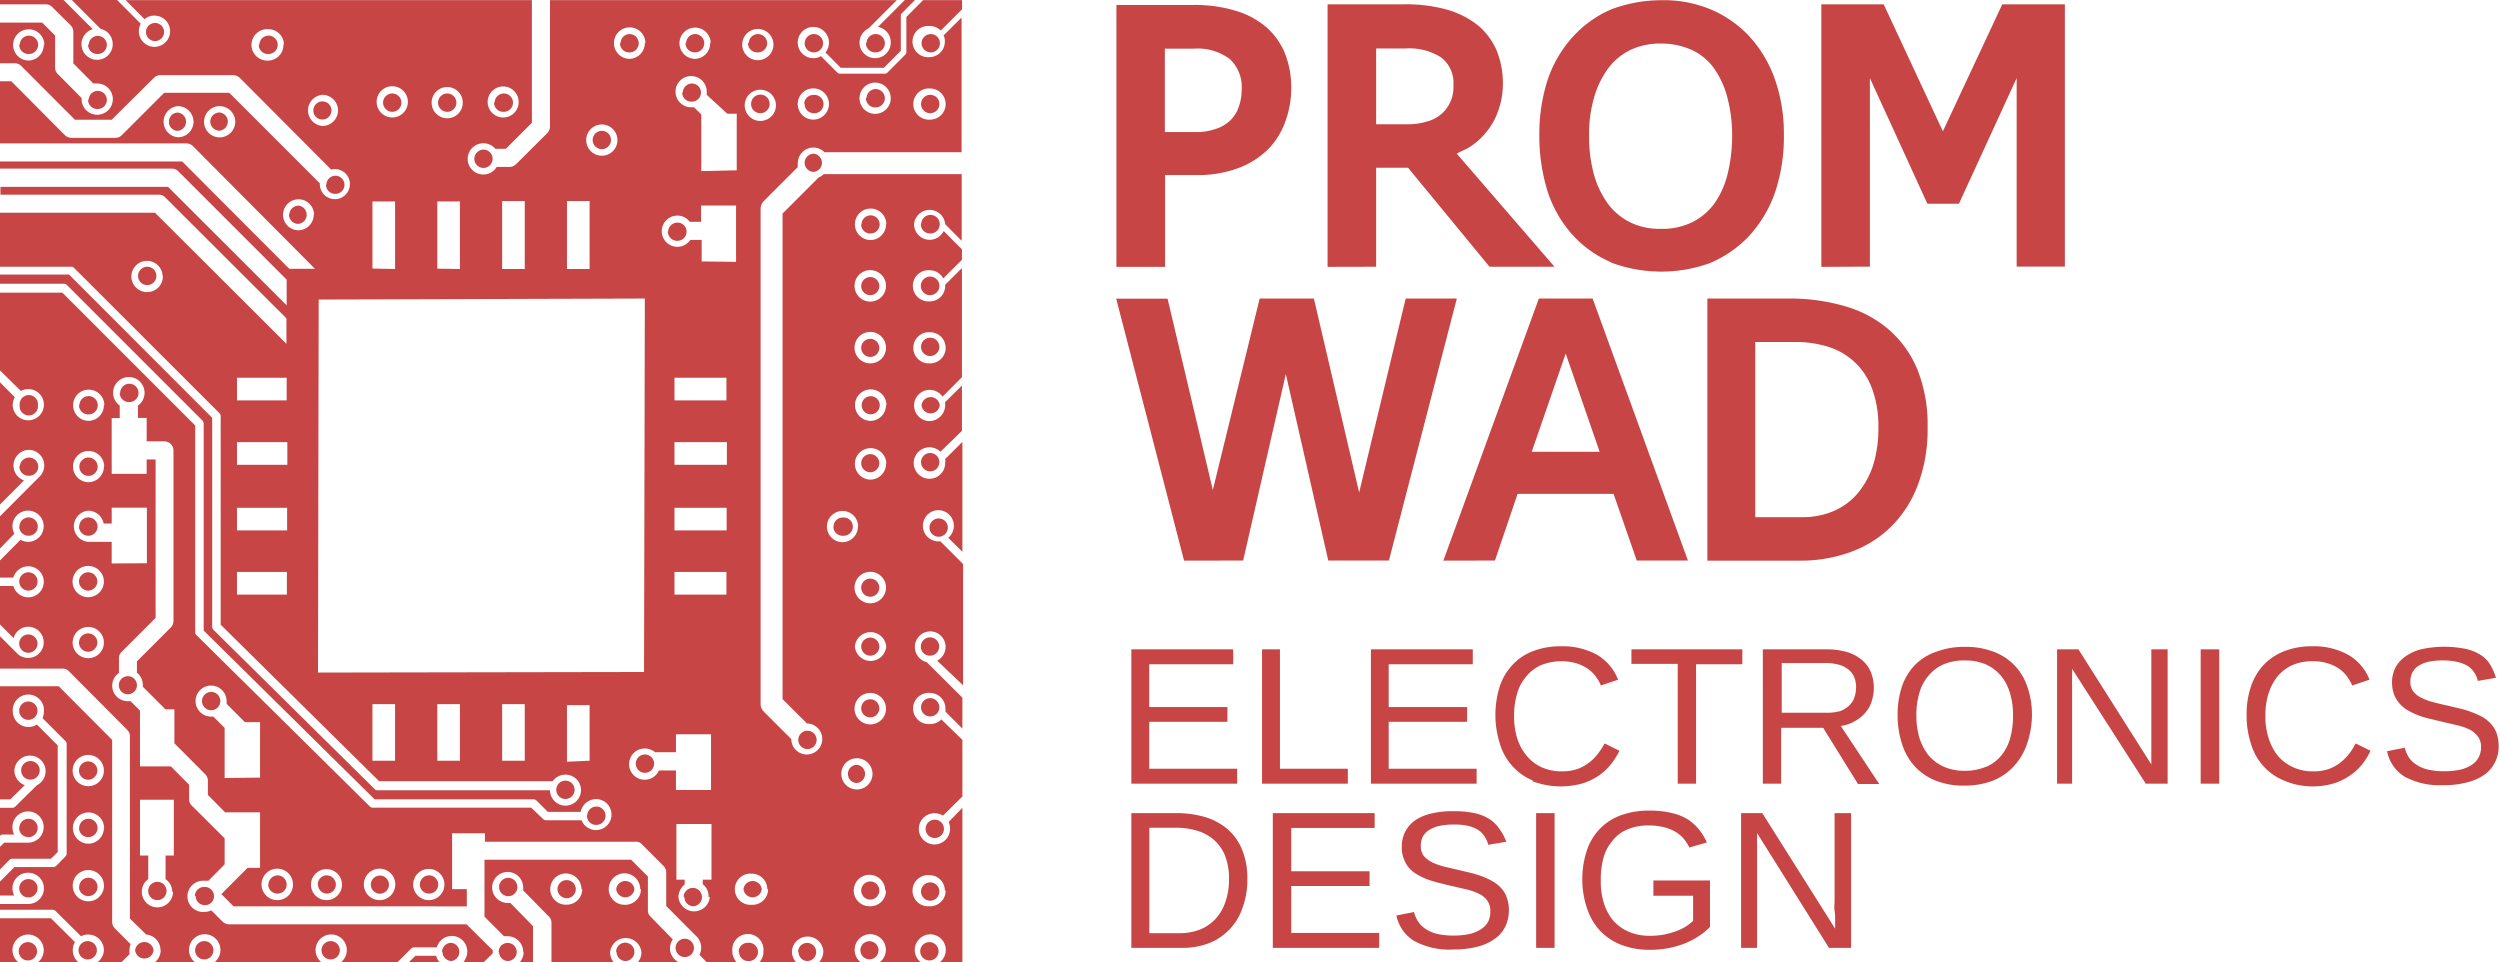
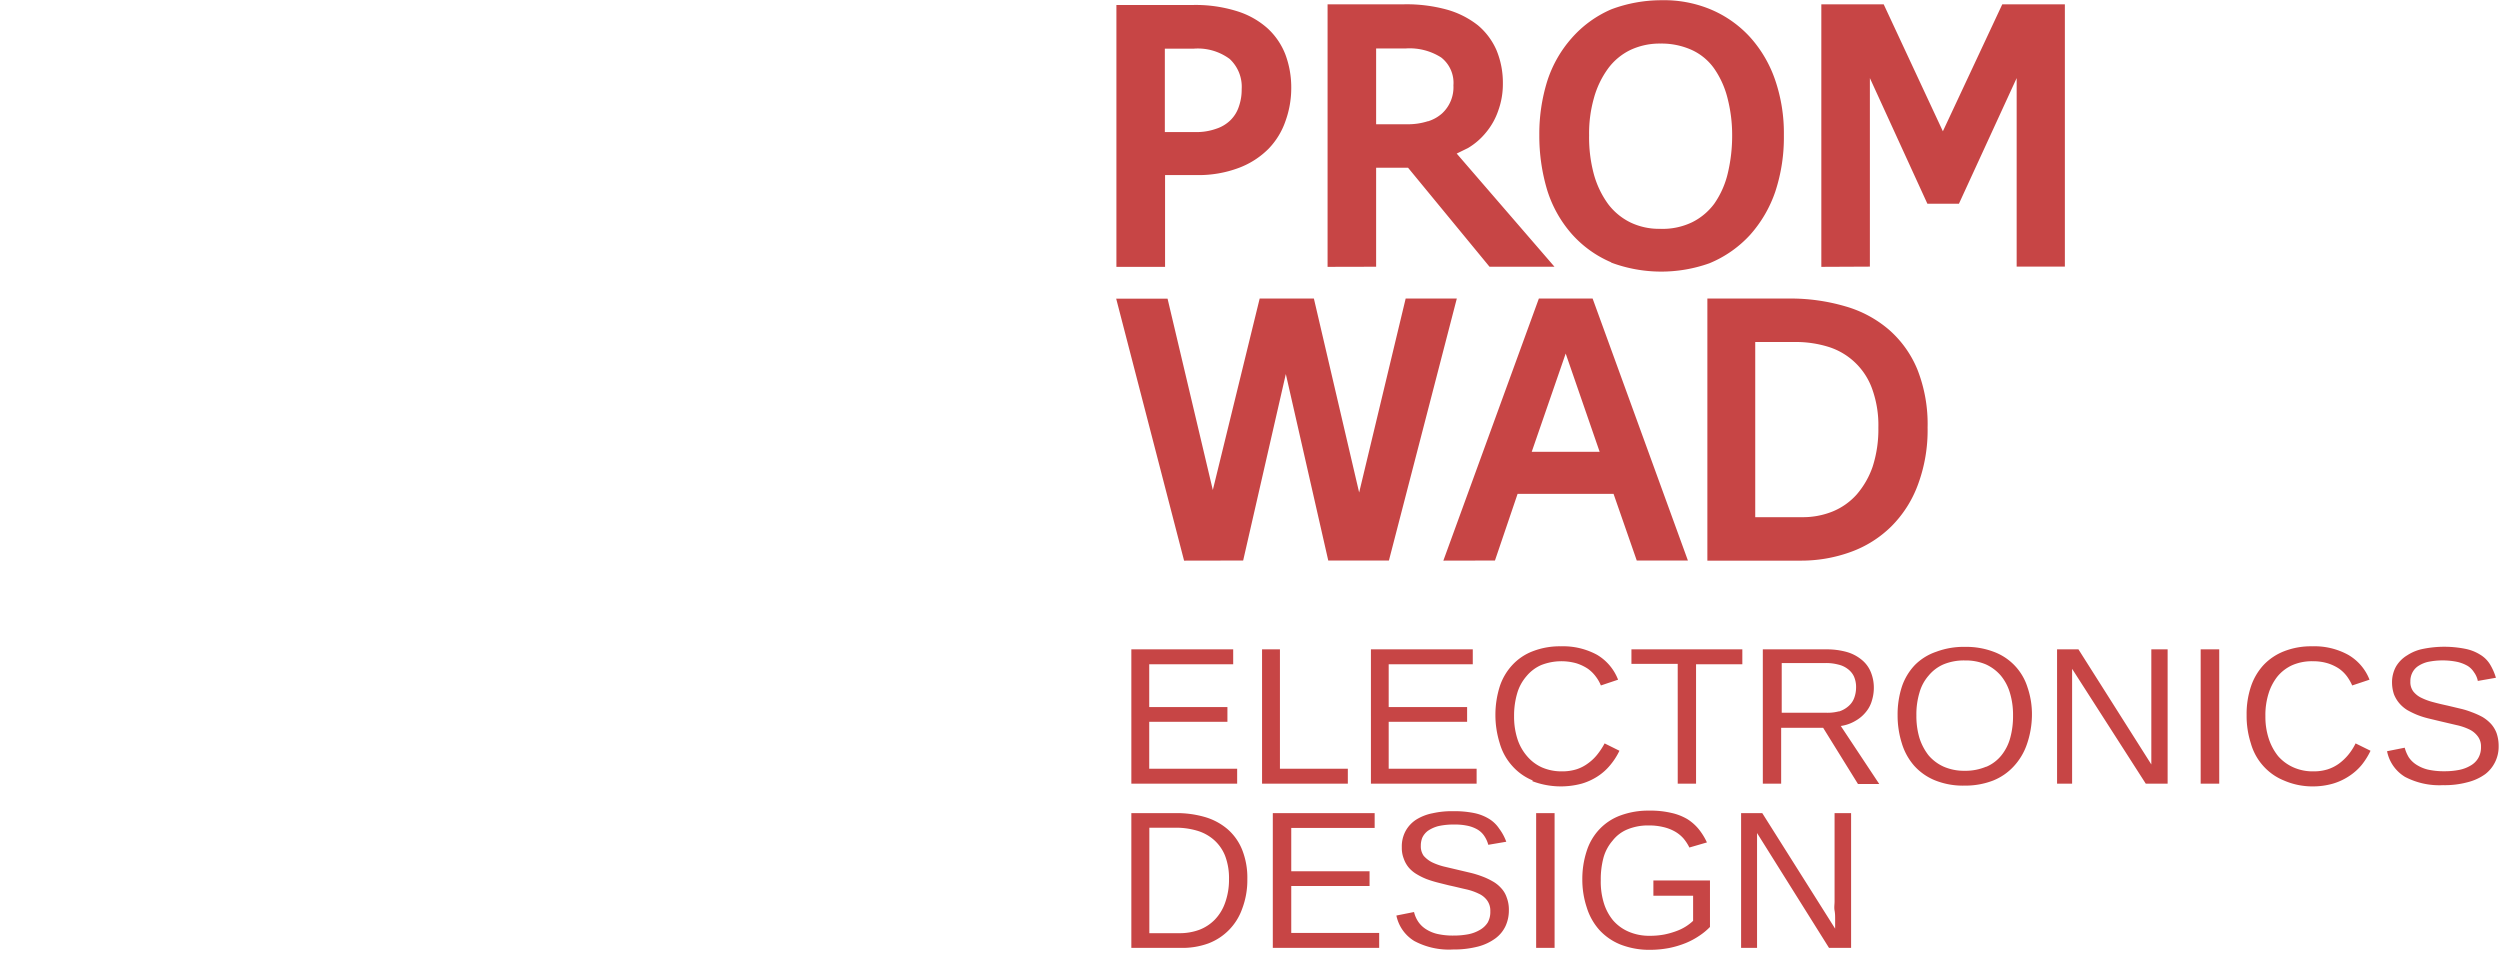
<svg xmlns="http://www.w3.org/2000/svg" id="LOGOTYPE_BASIC_" data-name="LOGOTYPE (BASIC)" viewBox="0 0 220.91 85.05">
  <defs>
    <style>.cls-1{fill:#c74545}</style>
  </defs>
  <path d="M145.87 103.77a3.45 3.45 0 0 1-1.58-2.25l1.56-.31a2.64 2.64 0 0 0 .36.84 2.34 2.34 0 0 0 .67.66 3.22 3.22 0 0 0 1 .43 6.22 6.22 0 0 0 1.47.15 6.82 6.82 0 0 0 1.32-.12 3.29 3.29 0 0 0 1-.38 2 2 0 0 0 .69-.65 1.91 1.91 0 0 0 .23-1 1.54 1.54 0 0 0-.27-.94 1.85 1.85 0 0 0-.75-.61 5.12 5.12 0 0 0-1.13-.39c-.46-.1-.95-.23-1.48-.34l-1-.25a9.78 9.78 0 0 1-1-.31 5.86 5.86 0 0 1-.87-.43 2.81 2.81 0 0 1-.7-.58 2.51 2.51 0 0 1-.45-.8 2.58 2.58 0 0 1-.17-1 2.85 2.85 0 0 1 .34-1.45 2.81 2.81 0 0 1 .94-1 4.26 4.26 0 0 1 1.45-.56 7.7 7.7 0 0 1 1.79-.18 8.81 8.81 0 0 1 1.9.17 4.12 4.12 0 0 1 1.31.52 2.89 2.89 0 0 1 .88.86A4.45 4.45 0 0 1 154 95l-1.59.27a2.49 2.49 0 0 0-.34-.76 1.86 1.86 0 0 0-.58-.57 3 3 0 0 0-.9-.35 5.31 5.31 0 0 0-1.21-.11 6 6 0 0 0-1.39.14 3 3 0 0 0-.91.41 1.62 1.62 0 0 0-.49.59 1.84 1.84 0 0 0-.14.74 1.43 1.43 0 0 0 .25.88 2.47 2.47 0 0 0 .73.57 5.46 5.46 0 0 0 1.06.38l1.27.3 1.1.26c.37.09.71.2 1 .31a6 6 0 0 1 .92.43 2.88 2.88 0 0 1 .76.6 2.24 2.24 0 0 1 .5.84 3 3 0 0 1 .19 1.13 3.31 3.31 0 0 1-.29 1.38 2.87 2.87 0 0 1-.9 1.1 4.53 4.53 0 0 1-1.53.72 8.46 8.46 0 0 1-2.2.26 6.5 6.5 0 0 1-3.44-.75Zm18.24.32a5.12 5.12 0 0 1-1.88-1.29 5.35 5.35 0 0 1-1.12-2 7.8 7.8 0 0 1-.39-2.47 7.93 7.93 0 0 1 .39-2.52 5 5 0 0 1 1.12-1.91 4.86 4.86 0 0 1 1.85-1.22 7.1 7.1 0 0 1 2.57-.43 8 8 0 0 1 1.93.2A4.8 4.8 0 0 1 170 93a4.21 4.21 0 0 1 1 .88 5.58 5.58 0 0 1 .73 1.18l-1.55.45a3.93 3.93 0 0 0-.52-.8 3 3 0 0 0-.75-.61 3.86 3.86 0 0 0-1-.39 5.32 5.32 0 0 0-1.32-.15 4.76 4.76 0 0 0-1.89.35 3.2 3.2 0 0 0-1.31 1 3.87 3.87 0 0 0-.8 1.5 7.46 7.46 0 0 0-.24 2 6.41 6.41 0 0 0 .27 2 4.45 4.45 0 0 0 .82 1.54 3.8 3.8 0 0 0 1.38 1 4.57 4.57 0 0 0 1.88.36 6.61 6.61 0 0 0 1.3-.12 7.15 7.15 0 0 0 1.07-.31 4.24 4.24 0 0 0 1.44-.89v-2.22H167v-1.35h5v4.11a5.6 5.6 0 0 1-.93.77 6.55 6.55 0 0 1-1.21.65 8.2 8.2 0 0 1-1.47.44 9 9 0 0 1-1.69.16 7 7 0 0 1-2.59-.46Zm-43.24.29V92.47h3.93a8.94 8.94 0 0 1 2.55.34 5.41 5.41 0 0 1 2 1.06 4.76 4.76 0 0 1 1.3 1.81 6.67 6.67 0 0 1 .47 2.62 7.14 7.14 0 0 1-.46 2.63 5.06 5.06 0 0 1-3 3.06 6.69 6.69 0 0 1-2.3.39Zm12.5 0V92.47h9v1.31H135v3.83h6.92v1.3H135v4.15h7.77v1.32Zm23.27 0V92.47h1.63v11.91Zm18.11 0V92.47h1.87l6.44 10.21v-.83c0-.28 0-.5-.05-.77s0-.55 0-.8v-7.81h1.46v11.91h-1.95l-6.36-10.15v10.15Zm-47.87-1.6a3.84 3.84 0 0 0 1.37-.9 4.11 4.11 0 0 0 .91-1.5 6 6 0 0 0 .34-2.08 5.53 5.53 0 0 0-.35-2.07 3.69 3.69 0 0 0-1-1.41 3.92 3.92 0 0 0-1.48-.8 6.53 6.53 0 0 0-1.91-.26h-2.3v9.32h2.65a5 5 0 0 0 1.77-.3Zm29.45-13.2a4.87 4.87 0 0 1-1.81-1.29 5.05 5.05 0 0 1-1.1-2 8.41 8.41 0 0 1 0-5 5.11 5.11 0 0 1 1.12-1.91 4.75 4.75 0 0 1 1.82-1.22 6.6 6.6 0 0 1 2.47-.43 6.27 6.27 0 0 1 3.19.75 4.4 4.4 0 0 1 1.86 2.2l-1.52.51a3.38 3.38 0 0 0-.46-.8 3.11 3.11 0 0 0-.71-.69 4 4 0 0 0-1-.47 4.9 4.9 0 0 0-3.11.16 3.54 3.54 0 0 0-1.31 1 4 4 0 0 0-.81 1.51 7 7 0 0 0-.27 2 6.46 6.46 0 0 0 .29 2 4.39 4.39 0 0 0 .85 1.53 3.73 3.73 0 0 0 1.32 1 4.33 4.33 0 0 0 1.79.35 4.22 4.22 0 0 0 1.26-.18 3.48 3.48 0 0 0 1-.51 4.09 4.09 0 0 0 .83-.78 6.41 6.41 0 0 0 .66-1l1.31.65a6 6 0 0 1-.8 1.25 4.82 4.82 0 0 1-1.11 1 5.28 5.28 0 0 1-1.44.66 7.09 7.09 0 0 1-4.34-.22Zm35.57 0a5 5 0 0 1-1.85-1.29 5.33 5.33 0 0 1-1.1-2 8.16 8.16 0 0 1-.37-2.48 7.94 7.94 0 0 1 .38-2.52 5.17 5.17 0 0 1 1.15-1.91 4.86 4.86 0 0 1 1.89-1.17 6.9 6.9 0 0 1 2.54-.43 6.83 6.83 0 0 1 2.52.43 4.9 4.9 0 0 1 3 3.15 7.33 7.33 0 0 1 .39 2.5 8.11 8.11 0 0 1-.45 2.54 5.46 5.46 0 0 1-1.17 1.95A5 5 0 0 1 197 89.6a6.79 6.79 0 0 1-2.5.44 6.59 6.59 0 0 1-2.6-.46Zm30.8 0a4.9 4.9 0 0 1-1.82-1.29 5 5 0 0 1-1.09-2 7.87 7.87 0 0 1-.37-2.48 7.67 7.67 0 0 1 .38-2.52 5.25 5.25 0 0 1 1.12-1.91 5 5 0 0 1 1.83-1.22 6.54 6.54 0 0 1 2.46-.43 6.19 6.19 0 0 1 3.18.75 4.36 4.36 0 0 1 1.89 2.2l-1.53.51a4.25 4.25 0 0 0-.46-.8 3.11 3.11 0 0 0-.71-.69 3.92 3.92 0 0 0-1-.47 4.44 4.44 0 0 0-1.32-.18 4.36 4.36 0 0 0-1.79.34 3.66 3.66 0 0 0-1.32 1 4.61 4.61 0 0 0-.79 1.51 6.34 6.34 0 0 0-.28 2 6.17 6.17 0 0 0 .3 2 4.87 4.87 0 0 0 .82 1.53 3.88 3.88 0 0 0 1.36 1 4.18 4.18 0 0 0 1.77.35 4.08 4.08 0 0 0 1.26-.18 3.6 3.6 0 0 0 1-.51 4.64 4.64 0 0 0 .82-.78 5.16 5.16 0 0 0 .64-1l1.32.65a6.4 6.4 0 0 1-.78 1.25 4.92 4.92 0 0 1-1.13 1 5.22 5.22 0 0 1-1.43.66 6.42 6.42 0 0 1-1.82.24 6.3 6.3 0 0 1-2.51-.53Zm10.72-.31a3.42 3.42 0 0 1-1.59-2.27l1.56-.31a3.25 3.25 0 0 0 .36.85 2.31 2.31 0 0 0 .67.65 3.32 3.32 0 0 0 1 .43 6.37 6.37 0 0 0 1.48.15 6.57 6.57 0 0 0 1.31-.12 3.18 3.18 0 0 0 1-.38 1.82 1.82 0 0 0 .67-.65 1.86 1.86 0 0 0 .25-1 1.45 1.45 0 0 0-.29-.94 2 2 0 0 0-.73-.6 5.15 5.15 0 0 0-1.15-.39l-1.49-.35-1-.24a7.35 7.35 0 0 1-1-.32 7.58 7.58 0 0 1-.86-.42 3 3 0 0 1-.69-.59 2.79 2.79 0 0 1-.48-.8 3.28 3.28 0 0 1-.17-1 2.88 2.88 0 0 1 .35-1.45 2.84 2.84 0 0 1 1-1 3.93 3.93 0 0 1 1.43-.57 9.49 9.49 0 0 1 3.68 0 3.85 3.85 0 0 1 1.33.52 2.56 2.56 0 0 1 .87.86 5.12 5.12 0 0 1 .52 1.18l-1.6.28a1.91 1.91 0 0 0-.34-.77 1.76 1.76 0 0 0-.58-.57 3.36 3.36 0 0 0-.88-.34 6.44 6.44 0 0 0-2.62 0 2.68 2.68 0 0 0-.9.4 1.55 1.55 0 0 0-.49.6 1.66 1.66 0 0 0-.15.74 1.36 1.36 0 0 0 .26.87 2 2 0 0 0 .73.57 5.36 5.36 0 0 0 1.05.38c.4.11.83.21 1.29.31l1.09.26a7 7 0 0 1 1 .31 7.26 7.26 0 0 1 .94.42 3.45 3.45 0 0 1 .76.61 2.56 2.56 0 0 1 .5.83 3.49 3.49 0 0 1 .18 1.14 3.06 3.06 0 0 1-.3 1.38 3 3 0 0 1-.89 1.1 4.55 4.55 0 0 1-1.55.71 7.75 7.75 0 0 1-2.18.26 6.52 6.52 0 0 1-3.35-.73Zm-112.55.6V78h9v1.32h-7.42v3.78h6.91v1.3h-6.91v4.15h7.77v1.32Zm11.55 0V78H134v10.55h6v1.32Zm9.62 0V78h9v1.32h-7.43v3.78h6.93v1.3h-6.93v4.15h7.77v1.32Zm27.11 0V79.28h-4.09V78h9.8v1.32h-4.09v10.55Zm7.52 0V78h5.61a6.55 6.55 0 0 1 1.8.23 3.63 3.63 0 0 1 1.3.67 2.71 2.71 0 0 1 .82 1.08 3.61 3.61 0 0 1 .28 1.43 3.83 3.83 0 0 1-.17 1.11 2.7 2.7 0 0 1-.52 1 3.16 3.16 0 0 1-.91.78 3.49 3.49 0 0 1-1.32.47l3.4 5.13h-1.88L182 84.93h-3.71v4.94Zm26 0V78h1.89L211 88.17V78h1.44v11.87h-1.93L204 79.72v10.15Zm12.69 0V78H217v11.87Zm-18.93-1.5a3.43 3.43 0 0 0 1.32-1 4.23 4.23 0 0 0 .78-1.54 7.21 7.21 0 0 0 .25-2 6.65 6.65 0 0 0-.28-2 4.27 4.27 0 0 0-.8-1.51 3.83 3.83 0 0 0-1.34-1 4.59 4.59 0 0 0-1.83-.34 4.74 4.74 0 0 0-1.88.34 3.53 3.53 0 0 0-1.33 1 3.86 3.86 0 0 0-.81 1.51 6.66 6.66 0 0 0-.27 2 6.8 6.8 0 0 0 .27 2 4.9 4.9 0 0 0 .81 1.54 3.8 3.8 0 0 0 1.34 1 4.51 4.51 0 0 0 1.84.36 4.72 4.72 0 0 0 1.9-.36Zm-13-4.89a2.3 2.3 0 0 0 .83-.48 1.75 1.75 0 0 0 .49-.72 2.65 2.65 0 0 0 .16-.89 2.3 2.3 0 0 0-.19-1 1.74 1.74 0 0 0-.55-.66 2.15 2.15 0 0 0-.85-.39 4.18 4.18 0 0 0-1.15-.13h-3.83v4.39h3.9a3.88 3.88 0 0 0 1.14-.12ZM125.53 70.16l-6-23.15h4.54l4 16.91L132.21 47H137l4 17.14L145.11 47h4.52l-6 23.15h-5.36l-3.75-16.48-3.77 16.48Zm22.91 0L156.88 47h4.75l8.42 23.15h-4.52l-2.05-5.89H155l-2 5.89Zm23.33 0V47H179a17.18 17.18 0 0 1 4.93.68 10.21 10.21 0 0 1 3.88 2.07 9.42 9.42 0 0 1 2.53 3.55 13.14 13.14 0 0 1 .89 5.1 13.78 13.78 0 0 1-.87 5.09 10.14 10.14 0 0 1-2.36 3.67 9.88 9.88 0 0 1-3.58 2.24 12.78 12.78 0 0 1-4.42.76Zm11.06-4.34a5.78 5.78 0 0 0 2.13-1.5 7.47 7.47 0 0 0 1.42-2.48 10.74 10.74 0 0 0 .5-3.43 9.45 9.45 0 0 0-.55-3.43 6 6 0 0 0-3.83-3.7 9.74 9.74 0 0 0-3-.44H176v15.48h4.14a7 7 0 0 0 2.69-.5Zm-20.58-5.28-3-8.68-3 8.68Zm1-16.75a9.74 9.74 0 0 1-3.52-2.56 10.67 10.67 0 0 1-2.12-3.83 16.69 16.69 0 0 1-.69-4.86 15.69 15.69 0 0 1 .69-4.72 10.63 10.63 0 0 1 2.16-3.82 9.82 9.82 0 0 1 3.52-2.56 12.64 12.64 0 0 1 4.43-.8 10.7 10.7 0 0 1 4.24.77 9.91 9.91 0 0 1 3.58 2.49 10.94 10.94 0 0 1 2.23 3.82 14.46 14.46 0 0 1 .76 4.84 15.31 15.31 0 0 1-.76 5 11.13 11.13 0 0 1-2.23 3.82 10.05 10.05 0 0 1-3.58 2.5 12.67 12.67 0 0 1-8.67-.05Zm-43.7.41V21.06h6.79a12.23 12.23 0 0 1 3.84.54 7.27 7.27 0 0 1 2.7 1.5 6.16 6.16 0 0 1 1.6 2.33 8.34 8.34 0 0 1 .52 3 8.58 8.58 0 0 1-.51 2.89 6.62 6.62 0 0 1-1.49 2.44 7.32 7.32 0 0 1-2.62 1.69 10.11 10.11 0 0 1-3.78.64h-2.75v8.11Zm18.66 0V21H145a13.43 13.43 0 0 1 3.79.48 7.86 7.86 0 0 1 2.71 1.38 6 6 0 0 1 1.63 2.18 7.5 7.5 0 0 1 .57 2.96 6.89 6.89 0 0 1-.4 2.37 6.06 6.06 0 0 1-1.07 1.93 6 6 0 0 1-1.61 1.4l-1 .49 8.64 10h-5.74l-7.2-8.75h-2.82v8.75Zm43.63 0V21h5.51l5.23 11.22L197.83 21h5.53v23.18h-4.26V27.52l-5.1 11.1h-2.79l-5.08-11.1v16.66Zm-11.46-3.92a5.45 5.45 0 0 0 2-1.66 7.85 7.85 0 0 0 1.19-2.67 14.29 14.29 0 0 0 .39-3.37 13 13 0 0 0-.39-3.21 8 8 0 0 0-1.19-2.68 4.93 4.93 0 0 0-2-1.66 6.48 6.48 0 0 0-2.75-.56 6.09 6.09 0 0 0-2.63.55 5.34 5.34 0 0 0-2 1.65 8.06 8.06 0 0 0-1.27 2.67 11.41 11.41 0 0 0-.41 3.24 12.53 12.53 0 0 0 .41 3.4 8.16 8.16 0 0 0 1.27 2.67 5.51 5.51 0 0 0 2 1.64 5.85 5.85 0 0 0 2.6.55 6 6 0 0 0 2.82-.58ZM128.36 32a3.22 3.22 0 0 0 1.27-.76 3 3 0 0 0 .74-1.2 4.5 4.5 0 0 0 .25-1.55 3.35 3.35 0 0 0-1.06-2.66 4.73 4.73 0 0 0-3.18-.91h-2.55v7.37h2.69a5.18 5.18 0 0 0 1.84-.29Zm18.72-.66a3.35 3.35 0 0 0 1.25-.7 3.15 3.15 0 0 0 1-2.48 2.84 2.84 0 0 0-1.08-2.46 5.18 5.18 0 0 0-3.1-.8h-2.65v6.7h2.75a5.76 5.76 0 0 0 1.83-.27Z" class="cls-1" transform="translate(-20.9 -20.62)" />
-   <path d="M20.9 105.67v-3.91h4.5l2.12 2.1a1.49 1.49 0 0 0-.19.72 1.41 1.41 0 0 0 .52 1.09h-3.62a1.38 1.38 0 0 0-.82-2.47 1.39 1.39 0 0 0-1.41 1.38 1.43 1.43 0 0 0 .54 1.09Zm9.18-1.09a1.38 1.38 0 0 0-1.39-1.38 1.33 1.33 0 0 0-.63.15l-2.25-2.23a.34.34 0 0 0-.25-.11H20.9v-.51h2.5a1.38 1.38 0 1 0 0-2.76 1.37 1.37 0 0 0-1.4 1.37 1.51 1.51 0 0 0 .15.64H20.9v-1.23l1.27-1.28h3.43a.42.42 0 0 0 .26-.1l.8-.82a.36.36 0 0 0 .13-.26v-9.72a.38.38 0 0 0-.13-.26l-2-2a1.48 1.48 0 0 0 .12-.59 1.38 1.38 0 1 0-2.75 0 1.39 1.39 0 0 0 1.39 1.37 1.37 1.37 0 0 0 .74-.22L26 86.49v9.42l-.6.59H22a.36.36 0 0 0-.27.1l-.85.87v-2l.39-.39h2.13a1.38 1.38 0 1 0-1.4-1.35 1.36 1.36 0 0 0 .15.63h-1.02a.37.37 0 0 0-.23.1V92H22a.33.33 0 0 0 .25-.11L24.17 90a1.38 1.38 0 1 0-2-1.25 1.4 1.4 0 0 0 .92 1.25l-1.28 1.26h-.91v-10h5.19L30.81 86v16.09a.83.83 0 0 0 .23.56l1.4 1.4a1.31 1.31 0 0 0-.09.5 1.2 1.2 0 0 0 0 .38l-.71.71h-2.12a1.39 1.39 0 0 0 .56-1.06Zm5 0a1.38 1.38 0 0 0-1.26-1.38l-1.44-1.41V85.7a.81.81 0 0 0-.21-.56L27 79.94a.78.78 0 0 0-.58-.24H20.9v-2.86l1.6 1.6a1.38 1.38 0 1 0 .9-2.44 1.37 1.37 0 0 0-1.3 1l-1.2-1.2v-3.4h1.18a1.37 1.37 0 1 0 0-.74H20.9v-1.52l1.81-1.82a1.49 1.49 0 0 0 .7.18A1.38 1.38 0 1 0 22 67.12a1.47 1.47 0 0 0 .17.66l-1.27 1.31v-2.85l3.54-3.55a1.38 1.38 0 0 0-1-2.32 1.39 1.39 0 0 0-.42 2.7L20.9 65.2V54.4l1.31 1.32a1.49 1.49 0 0 0-.19.69A1.38 1.38 0 1 0 23.41 55a1.3 1.3 0 0 0-.66.17l-1.85-1.82v-6.87h5.51l11.74 11.74v18.27a.34.34 0 0 0 .12.26l15.31 15.13a.34.34 0 0 0 .26.11h14L68.9 93a.38.38 0 0 0 .26.1h3.13a1.37 1.37 0 1 0 1.3-1.87 1.41 1.41 0 0 0-1.38 1.13h-2.9l-1-1a.4.4 0 0 0-.27-.11H54L38.9 76.34V58.06a.48.48 0 0 0-.09-.26l-12-12a.46.46 0 0 0-.26-.11H20.9v-.81H27l12.65 12.66V76a.42.42 0 0 0 .1.26L54 90.34a.33.33 0 0 0 .25.11H69.5a1.37 1.37 0 1 0 1.38-1.38 1.43 1.43 0 0 0-1.15.58H54.4l-14-13.83V57.39a.41.41 0 0 0-.11-.26L27.44 44.29a.32.32 0 0 0-.25-.1H20.9v-4.77h13.7L46.21 51v-2.25L35.5 38.06a.8.8 0 0 0-.56-.24h-14v-.69h14.81L46.23 47.6v-2.27l-9.57-9.57a.81.81 0 0 0-.56-.24H20.9v-.63H37l9.46 9.48h2.27L37.94 33.52a.86.86 0 0 0-.59-.23H20.9V27.8h1l4.74 4.77a.86.86 0 0 0 .57.23h3.89a.81.81 0 0 0 .56-.23l3.75-3.75h5.75l8 8v.12a1.33 1.33 0 1 0 1-1.34l-8.09-8.12a.91.91 0 0 0-.58-.22h-6.41a.79.79 0 0 0-.56.22l-3.75 3.72h-3.25l-4.75-4.76a.81.81 0 0 0-.58-.23H20.9v-3.59h3.73l1.14 1.14v2.85a.73.73 0 0 0 .25.56l2.09 2.11v.11A1.38 1.38 0 1 0 29.48 28a1.35 1.35 0 0 0-.33 0l-1.77-1.78v-2.79a.84.84 0 0 0-.23-.57l-1.63-1.61A.8.8 0 0 0 25 21h-4.1v-.38h5.62l2.58 2.58a1.38 1.38 0 1 0 1.76 1.32 1.37 1.37 0 0 0-1.07-1.35l-2.54-2.55h4l2.09 2.1a1.3 1.3 0 0 0-.17.66A1.38 1.38 0 1 0 34.54 22a1.32 1.32 0 0 0-.87.31L32 20.63h35.9v10.84l-2.3 2.3h-.93a1.37 1.37 0 0 0-1.05-.49 1.38 1.38 0 1 0 1.17 2.09h1.15a.83.83 0 0 0 .56-.24l2.77-2.76a.86.86 0 0 0 .23-.57V20.63h30.65l-2.5 2.5a1.4 1.4 0 0 0-.8 1.25 1.38 1.38 0 1 0 2.76 0A1.37 1.37 0 0 0 98.48 23l2.4-2.4h.89l-1.19 1.2a.22.22 0 0 0-.08.18v3.13l-1.5 1.5h-3.81l-1.35-1.36a1.32 1.32 0 0 0 .31-.87 1.38 1.38 0 1 0-1.38 1.38 1.24 1.24 0 0 0 .67-.18l1.47 1.47a.26.26 0 0 0 .19.08h4a.3.3 0 0 0 .2-.08l1.61-1.62a.27.27 0 0 0 .08-.18v-3.13l1.48-1.49h3.44v.81l-1.88 1.88a1.37 1.37 0 0 0-1-.4 1.38 1.38 0 1 0 0 2.75 1.37 1.37 0 0 0 1.36-1.38 1.09 1.09 0 0 0-.11-.54l1.59-1.58v11.9H93.75a1.35 1.35 0 0 0-1-.41A1.37 1.37 0 0 0 91.4 35a1.17 1.17 0 0 0 0 .38l-3 3a1 1 0 0 0-.29.7v43.74a.94.94 0 0 0 .29.69l2.42 2.42a1.37 1.37 0 1 0 1.39-1.38l-2.16-2.15V39.49l3.18-3.18a1.52 1.52 0 0 0 .46-.3h12.19v5.89l-1.46-1.47a1.38 1.38 0 0 0-2.75 0 1.38 1.38 0 0 0 1.39 1.38 1.4 1.4 0 0 0 1.23-.78c.48.49 1.07 1.09 1.61 1.62v.93l-1.65 1.64a1.37 1.37 0 0 0-1.19-.72 1.38 1.38 0 1 0 0 2.75 1.36 1.36 0 0 0 1.36-1.37v-.1c.42-.41 1-1 1.48-1.47v9.64l-1.71 1.72a1.38 1.38 0 1 0-1.13 2.16 1.42 1.42 0 0 0 1.34-1.66l1.5-1.48v4l-1.9 1.85a1.39 1.39 0 1 0 .42 1 1.11 1.11 0 0 0 0-.36l1.52-1.51v9.71l-1.25-1.24a1.38 1.38 0 0 0-.86-2.44 1.38 1.38 0 1 0 0 2.76h.17l2 2v10.71L103.71 79a1.37 1.37 0 0 0-.63-2.59 1.38 1.38 0 0 0-.29 2.72l3.15 3.14V85l-1.5-1.5a1.23 1.23 0 0 0 0-.27 1.37 1.37 0 0 0-1.36-1.38 1.38 1.38 0 1 0 0 2.75 1.35 1.35 0 0 0 1-.41l1.86 1.81v5l-1.71 1.69a1.51 1.51 0 0 0-.75-.21 1.38 1.38 0 1 0 1.37 1.38 1.54 1.54 0 0 0-.12-.61l1.21-1.25v13.65h-2a1.38 1.38 0 0 0-.82-2.47 1.39 1.39 0 0 0-1.39 1.38 1.37 1.37 0 0 0 .54 1.09h-3.64a1.38 1.38 0 1 0-2.21-1.09 1.37 1.37 0 0 0 .54 1.09h-3.69a1.42 1.42 0 0 0 .38-1 1.39 1.39 0 0 0-2.77 0 1.41 1.41 0 0 0 .37 1H88a1.4 1.4 0 0 0 .36-1 1.38 1.38 0 1 0-2.75 0 1.43 1.43 0 0 0 .39 1h-2.65l-.64-.66a1.4 1.4 0 0 0 .15-.64 1.42 1.42 0 0 0-.5-1.07l-2.59-2.6v-3a.9.9 0 0 0-.25-.56l-2-2A.8.8 0 0 0 77 95H63.75v-.75h-2.9v4.94h1.3v1.52H41.54l-1.08-1.08 2.31-2.32h1.11V92.4h-3.09l-1.52-1.54v-1.3A.85.85 0 0 0 39 89l-2.69-2.7v-3h-.79l-2-2a.82.82 0 0 0 0-.22 1.39 1.39 0 0 0-.52-1.02v-1l3-3a.86.86 0 0 0 .23-.57V60.42a.81.81 0 0 0-.81-.8h-1.56v-2.07h-.77v-1.09a1.39 1.39 0 1 0-1.61 0v1.1h-.71v4.93h3.09v-1.27h.79v14l-3 3a.76.76 0 0 0-.24.56v1.3a1.37 1.37 0 0 0 .78 2.5h.25l.83.83v4.93H36l1.61 1.62v1.28a.75.75 0 0 0 .23.56l2.91 2.9V97l-1.44 1.45a2.09 2.09 0 0 0-.35 0 1.38 1.38 0 1 0 0 2.75 1.25 1.25 0 0 0 .61-.14l1 1a.86.86 0 0 0 .58.24h20.98l2.31 2.29v.27l-.82.81h-1.81a1.41 1.41 0 0 0 .38-.94 1.37 1.37 0 0 0-2.69-.4h-2a.41.41 0 0 0-.27.11L56 105.67h-5a1.38 1.38 0 1 0-1.67 0h-9.5a1.41 1.41 0 0 0 .55-1.09 1.39 1.39 0 1 0-2.23 1.09h-3.59a1.4 1.4 0 0 0 .54-1.09ZM57 105.67l.61-.59h1.83a1.33 1.33 0 0 0 .33.59Zm10.13-.94a1.37 1.37 0 0 0-1.36-1.38 2.11 2.11 0 0 0-.33 0l-1.73-1.73v-5.03h12.96l1.48 1.48v3a.73.73 0 0 0 .25.56l1.95 2a1.48 1.48 0 0 0-.25.79 1.39 1.39 0 0 0 .94 1.3h-3.85a1.33 1.33 0 0 0 .39-.94 1.39 1.39 0 0 0-2.77 0 1.41 1.41 0 0 0 .38.94h-5.56v-3.54a.77.77 0 0 0-.23-.57l-2.27-2.31a1.24 1.24 0 0 0 0-.27 1.37 1.37 0 1 0-1.37 1.38H66l2 2.05v3.21h-1.19a1.39 1.39 0 0 0 .36-.94Zm-7.17 0a.82.82 0 0 1 .81-.8.81.81 0 0 1 0 1.61.82.82 0 0 1-.77-.81Zm5 0a.8.8 0 1 1 .81.81.8.8 0 0 1-.77-.81Zm10.38 0a.81.81 0 1 1 .81.81.81.81 0 0 1-.77-.81Zm10.83 0a.8.8 0 0 1 .81-.8.81.81 0 1 1 0 1.61.8.8 0 0 1-.77-.82Zm5.25 0a.8.8 0 1 1 .81.81.8.8 0 0 1-.77-.82Zm-68.86-.14a.81.81 0 0 1 1.61 0 .81.81 0 1 1-1.61 0Zm5.28 0a.81.81 0 0 1 1.62 0 .81.81 0 1 1-1.62 0Zm5 0a.82.82 0 0 1 1.63 0 .82.82 0 0 1-1.63 0Zm5.3 0a.81.81 0 0 1 1.62 0 .81.81 0 0 1-1.62 0Zm11.17 0a.81.81 0 0 1 1.62 0 .81.81 0 0 1-1.62 0Zm47.62 0a.8.8 0 1 1 1.6 0 .8.8 0 1 1-1.6 0Zm5.29 0a.81.81 0 0 1 1.61 0 .81.81 0 1 1-1.61 0Zm-21.62-.21a.81.81 0 1 1 1.62 0 .81.81 0 0 1-1.62 0Zm2.91-4.49a1.33 1.33 0 0 0-.51-1.14v-.4h.77v-4.92h-3.1v4.92h.73v.43a1.44 1.44 0 0 0-.55 1.1 1.39 1.39 0 0 0 2.77 0Zm-47.39-.46a1.35 1.35 0 0 0-.59-1.12v-2.09h.73v-4.93h-2.99v4.93H34v2.08a1.38 1.38 0 1 0 2.19 1.12Zm45.19.46a.81.81 0 1 1 .81.81.81.81 0 0 1-.74-.82Zm17.81-.57a1.39 1.39 0 1 0-1.38 1.38 1.38 1.38 0 0 0 1.45-1.39Zm5.27 0a1.36 1.36 0 0 0-1.36-1.37 1.38 1.38 0 1 0 0 2.75 1.37 1.37 0 0 0 1.43-1.39Zm-66.27.48A.81.81 0 0 1 39 99a.8.8 0 0 1 .81.81.78.78 0 0 1-.81.79.8.8 0 0 1-.81-.81Zm34.16-.6a1.38 1.38 0 1 0-1.28 1.36 1.37 1.37 0 0 0 1.35-1.37Zm5.19 0a1.39 1.39 0 1 0-1.39 1.37 1.39 1.39 0 0 0 1.46-1.38Zm11.23 0a1.37 1.37 0 0 0-1.37-1.38 1.38 1.38 0 1 0 0 2.75 1.37 1.37 0 0 0 1.44-1.38ZM30.08 99a1.38 1.38 0 1 0-2.75 0 1.38 1.38 0 0 0 2.75 0Zm3.92.44a.81.81 0 1 1 1.61 0 .81.81 0 0 1-1.61 0Zm12.79-.65a1.39 1.39 0 1 0-1.38 1.37 1.38 1.38 0 0 0 1.38-1.39Zm4.33 0a1.37 1.37 0 1 0-1.37 1.37 1.37 1.37 0 0 0 1.37-1.39Zm4.71 0a1.39 1.39 0 1 0-1.39 1.37 1.39 1.39 0 0 0 1.39-1.39Zm4.34 0a1.38 1.38 0 1 0-1.38 1.37 1.38 1.38 0 0 0 1.38-1.39Zm36.83.52a.8.8 0 0 1 1.6 0 .8.8 0 1 1-1.6 0Zm5.29 0a.81.81 0 0 1 1.61 0 .81.81 0 1 1-1.61 0Zm-32.13-.12a.81.81 0 0 1 .82-.8.8.8 0 1 1 0 1.6.82.82 0 0 1-.82-.8Zm5.19 0a.81.81 0 0 1 1.61 0 .81.81 0 0 1-1.61 0Zm11.25 0a.81.81 0 0 1 1.61 0 .81.81 0 0 1-1.61 0Zm-64-.08a.81.81 0 1 1 .8.81.8.8 0 0 1-.8-.81ZM65 99a.81.81 0 0 1 1.62 0A.81.81 0 1 1 65 99Zm-37.1 0a.81.81 0 1 1 .81.8.81.81 0 0 1-.83-.8Zm16.72-.21a.83.83 0 0 1 .81-.82.81.81 0 0 1 .8.82.79.79 0 0 1-.8.79.81.81 0 0 1-.83-.81Zm4.36 0a.8.8 0 0 1 .79-.82.82.82 0 0 1 .81.82.8.8 0 0 1-.81.79.79.79 0 0 1-.77-.81Zm4.69 0a.8.8 0 1 1 1.6 0 .8.8 0 0 1-1.6 0Zm4.33 0a.82.82 0 0 1 .81-.82.81.81 0 0 1 .81.82.79.79 0 0 1-.81.79.8.8 0 0 1-.81-.81Zm-27.9-5a1.38 1.38 0 1 0-1.39 1.38 1.38 1.38 0 0 0 1.37-1.4Zm72.59.07a.81.81 0 0 1 1.62 0 .81.81 0 0 1-1.62 0Zm-74.79-.07a.81.81 0 1 1 .81.8.81.81 0 0 1-.83-.82Zm-5.29 0a.81.81 0 1 1 .81.8.81.81 0 0 1-.83-.86Zm50.18-1.09a.81.81 0 1 1 .82.81.8.8 0 0 1-.84-.87Zm-2.73-2.2a.81.81 0 1 1 1.61 0 .81.81 0 0 1-1.61 0Zm13.67-.07V85.5h-3.1v1.59h-1.84a1.45 1.45 0 0 0-.91-.33 1.38 1.38 0 1 0 1.25 1.94h1.5v1.73ZM98 89a1.39 1.39 0 0 0-1.38-1.38A1.38 1.38 0 1 0 98 89Zm-67.92-.29a1.38 1.38 0 1 0-1.39 1.38 1.38 1.38 0 0 0 1.39-1.35Zm65.75.29a.79.79 0 0 1 .79-.8.81.81 0 0 1 0 1.61.79.79 0 0 1-.79-.81Zm-73.06-.29a.82.82 0 1 1 .82.8.81.81 0 0 1-.82-.77Zm5.11 0a.81.81 0 1 1 1.62 0 .81.81 0 0 1-1.62 0Zm16 .62v-4.9h-1.34l-1.62-1.62a1 1 0 0 0 0-.25 1.37 1.37 0 1 0-1.38 1.38h.21l1 1v4.43Zm33.2-1.23a.81.81 0 1 1 .8.81.81.81 0 0 1-.8-.78Zm-21.27-.26v-5h-2v5Zm5.73 0v-5h-2v5Zm5.73 0v-5h-2v5Zm5.73 0v-4.91h-2v5ZM91.44 86a.81.81 0 0 1 .81-.81.81.81 0 0 1 0 1.62.81.81 0 0 1-.81-.81Zm7.75-2.74a1.39 1.39 0 1 0-1.38 1.37 1.38 1.38 0 0 0 1.38-1.42Zm-76.59.25a.81.81 0 1 1 1.61 0 .81.81 0 0 1-1.61 0Zm74.4-.3a.8.8 0 1 1 1.6 0 .8.8 0 0 1-1.6 0Zm5.29 0a.81.81 0 1 1 1.61 0 .81.81 0 0 1-1.61 0Zm-63.54-.65a.81.81 0 0 1 .81-.8.81.81 0 1 1-.81.8Zm-7.35-1.39a.8.8 0 1 1 1.6 0 .8.8 0 1 1-1.6 0ZM49 80.05 77.81 80l.07-33-28.82.09Zm50.21-2.3a1.39 1.39 0 0 0-2.77 0 1.39 1.39 0 0 0 2.77 0Zm-69.13-.35a1.38 1.38 0 1 0-1.39 1.38 1.38 1.38 0 0 0 1.39-1.38Zm66.92.35a.8.8 0 1 1 .81.81.81.81 0 0 1-.81-.81Zm5.27 0a.81.81 0 1 1 .81.81.8.8 0 0 1-.81-.83ZM22.6 77.4a.81.81 0 0 1 1.61 0 .81.81 0 1 1-1.61 0Zm5.28 0a.81.81 0 0 1 1.62 0 .81.81 0 1 1-1.62 0Zm71.31-4.85a1.39 1.39 0 1 0-1.38 1.38 1.39 1.39 0 0 0 1.38-1.38ZM30.08 72a1.38 1.38 0 0 0-1.39-1.37 1.38 1.38 0 0 0 0 2.76A1.39 1.39 0 0 0 30.08 72Zm66.92.55a.8.8 0 1 1 .81.8.8.8 0 0 1-.81-.8Zm-50.75.61v-2h-4.41v2Zm38.84 0v-2H80.5v2ZM22.6 72a.81.81 0 1 1 .81.81.81.81 0 0 1-.81-.81Zm5.28 0a.81.81 0 1 1 .81.81.82.82 0 0 1-.81-.81Zm6-1.61v-4.91h-3.11v1.4h-.71a1.39 1.39 0 0 0-1.37-1.13 1.38 1.38 0 0 0 0 2.75h2.08v1.91Zm62.85-3.24a1.38 1.38 0 1 0-1.37 1.38 1.38 1.38 0 0 0 1.35-1.36Zm-2.17 0a.8.8 0 0 1 .8-.8.81.81 0 1 1 0 1.61.8.8 0 0 1-.82-.79Zm-71.94 0a.81.81 0 1 1 .81.81.81.81 0 0 1-.83-.84Zm5.28 0a.81.81 0 1 1 .81.81.82.82 0 0 1-.83-.84Zm75.14 0a.81.81 0 0 1 1.61 0 .81.81 0 1 1-1.61 0Zm-56.77.34v-2h-4.43v2Zm38.84 0v-2H80.5v2Zm-55-5.63a1.38 1.38 0 1 0-1.39 1.37 1.38 1.38 0 0 0 1.36-1.44Zm69.11-.24A1.39 1.39 0 1 0 97.84 63a1.39 1.39 0 0 0 1.35-1.45Zm-71.31.24a.81.81 0 1 1 1.62 0 .81.81 0 0 1-1.62 0Zm-5.26 0a.83.83 0 0 1 .82-.81.81.81 0 0 1 .81.81.8.8 0 0 1-.81.8.81.81 0 0 1-.85-.91ZM97 61.55a.8.8 0 1 1 1.6 0 .8.8 0 1 1-1.6 0Zm5.29 0a.81.81 0 1 1 1.61 0 .81.81 0 0 1-1.61 0Zm-56 .14v-2h-4.45v2Zm38.84 0v-2H80.5v2Zm14.1-5.26a1.39 1.39 0 1 0-1.38 1.38 1.39 1.39 0 0 0 1.34-1.38Zm-69.11 0a1.38 1.38 0 1 0-1.39 1.38 1.38 1.38 0 0 0 1.35-1.4Zm66.92 0a.8.8 0 1 1 1.6 0 .8.8 0 1 1-1.6 0Zm5.29 0a.81.81 0 0 1 1.61 0 .81.81 0 0 1-1.61 0Zm-79.69 0a.81.81 0 1 1 1.61 0 .81.81 0 1 1-1.61 0Zm5.28 0a.81.81 0 1 1 .81.81.82.82 0 0 1-.85-.83Zm3.6-1.08a.81.81 0 1 1 .81.8.81.81 0 0 1-.85-.82Zm14.71.65v-2h-4.39v2Zm38.86 0v-2H80.5v2Zm14.1-4.64a1.39 1.39 0 1 0-1.38 1.37 1.38 1.38 0 0 0 1.38-1.41Zm5.27 0a1.37 1.37 0 0 0-1.36-1.38 1.38 1.38 0 1 0 0 2.75 1.37 1.37 0 0 0 1.36-1.41Zm-7.46 0a.8.8 0 1 1 1.6 0 .8.8 0 0 1-1.6 0Zm5.29 0a.81.81 0 1 1 1.61 0 .81.81 0 0 1-1.61 0Zm-3.1-5.46a1.39 1.39 0 1 0-1.38 1.37 1.39 1.39 0 0 0 1.38-1.41Zm-2.19 0a.8.8 0 1 1 1.6 0 .8.8 0 1 1-1.6 0Zm5.27 0a.82.82 0 1 1 .83.8.81.81 0 0 1-.83-.84Zm-67-.85a1.38 1.38 0 1 0-1.39 1.38A1.38 1.38 0 0 0 35.29 45ZM33.1 45a.81.81 0 1 1 .8.81.8.8 0 0 1-.8-.81Zm39.9-.61v-6h-2v6Zm-5.73 0v-6h-2v6Zm-5.73 0v-5.97h-2v5.94Zm-5.73 0v-5.97h-2v5.93Zm30.13-.63v-4.98h-3.09v1.44h-1a1.37 1.37 0 0 0-1.1-.55 1.38 1.38 0 1 0 1.15 2.15h1v1.9Zm-6-2.67a.82.82 0 0 1 .82-.8.81.81 0 0 1 .81.8.82.82 0 0 1-.81.81.83.83 0 0 1-.85-.85Zm19.28-.64a1.39 1.39 0 1 0-1.38 1.38 1.38 1.38 0 0 0 1.35-1.42Zm-2.19 0a.8.8 0 1 1 .81.8.79.79 0 0 1-.84-.84Zm5.27 0a.82.82 0 1 1 .83.8.81.81 0 0 1-.86-.84Zm-53.65-.86a1.37 1.37 0 1 0-1.37 1.38 1.37 1.37 0 0 0 1.34-1.42Zm-2.18 0a.81.81 0 0 1 .81-.8.81.81 0 0 1 0 1.61.81.81 0 0 1-.84-.85Zm3.27-2.64a.8.8 0 1 1 .81.8.8.8 0 0 1-.84-.84ZM92 35a.82.82 0 0 1 .81-.8.81.81 0 0 1 0 1.61A.81.81 0 0 1 92 35Zm-6 .67v-5h-.83L83.35 29v-.23A1.38 1.38 0 1 0 82 30.1h.23l.64.64v5Zm-23.19-1.02a.83.83 0 0 1 .81-.81.81.81 0 0 1 0 1.62.82.82 0 0 1-.81-.81ZM75.46 33a1.38 1.38 0 1 0-1.38 1.38A1.38 1.38 0 0 0 75.46 33Zm-2.19 0a.81.81 0 1 1 .81.8.81.81 0 0 1-.81-.8Zm-31.58-1.63A1.39 1.39 0 0 0 40.31 30a1.38 1.38 0 0 0 0 2.76 1.39 1.39 0 0 0 1.38-1.39Zm-3.69 0A1.38 1.38 0 0 0 36.62 30a1.38 1.38 0 0 0 0 2.75A1.38 1.38 0 0 0 38 31.34Zm1.48 0a.82.82 0 0 1 .83-.81.81.81 0 0 1 0 1.61.82.82 0 0 1-.83-.8Zm-3.65 0a.78.78 0 0 1 .79-.8.81.81 0 0 1 0 1.61.78.78 0 0 1-.79-.84Zm14.94-1A1.38 1.38 0 0 0 49.38 29a1.38 1.38 0 0 0 0 2.75 1.38 1.38 0 0 0 1.39-1.44Zm38.69-.56a1.38 1.38 0 0 0-2.75 0 1.38 1.38 0 1 0 2.75 0Zm4.69 0a1.38 1.38 0 1 0-1.38 1.38 1.39 1.39 0 0 0 1.38-1.44Zm10.31 0a1.37 1.37 0 0 0-1.36-1.37 1.38 1.38 0 1 0 0 2.75 1.37 1.37 0 0 0 1.36-1.44Zm-55.87.56a.8.8 0 1 1 .79.81.79.79 0 0 1-.79-.87Zm8.35-.68A1.38 1.38 0 1 0 55.56 31a1.38 1.38 0 0 0 1.38-1.37Zm4.85 0a1.37 1.37 0 0 0-1.37-1.38 1.38 1.38 0 1 0 0 2.76 1.37 1.37 0 0 0 1.37-1.44Zm4.94 0A1.37 1.37 0 1 0 65.38 31a1.36 1.36 0 0 0 1.35-1.37Zm32.88-.39a1.38 1.38 0 0 0-2.76 0 1.38 1.38 0 1 0 2.76 0Zm-12.34.51a.82.82 0 1 1 .83.81.81.81 0 0 1-.83-.87Zm4.69 0a.81.81 0 0 1 .81-.8.81.81 0 1 1 0 1.61.81.81 0 0 1-.77-.87Zm10.33 0a.81.81 0 1 1 .81.81.8.8 0 0 1-.81-.87Zm-47.54-.12a.81.81 0 0 1 .81-.81.81.81 0 0 1 0 1.62.82.82 0 0 1-.81-.87Zm4.86 0a.81.81 0 1 1 .81.81.81.81 0 0 1-.81-.87Zm5 0a.81.81 0 1 1 .82.81.81.81 0 0 1-.87-.87Zm-35.87-.24a.8.8 0 1 1 .79.8.8.8 0 0 1-.84-.86Zm68.73-.15a.81.81 0 1 1 .81.81.81.81 0 0 1-.86-.87Zm-16.23-.51a.8.8 0 1 1 .79.81.79.79 0 0 1-.84-.87Zm-56.42-4.2a1.38 1.38 0 1 0-1.36 1.38 1.39 1.39 0 0 0 1.31-1.44Zm21.17 0a1.37 1.37 0 0 0-1.36-1.39 1.39 1.39 0 1 0 0 2.77 1.36 1.36 0 0 0 1.31-1.44Zm31.94-.15a1.39 1.39 0 1 0-1.4 1.38 1.39 1.39 0 0 0 1.35-1.44Zm5.77 0a1.38 1.38 0 1 0-1.38 1.38 1.37 1.37 0 0 0 1.33-1.44Zm5.54 0a1.38 1.38 0 0 0-2.75 0 1.38 1.38 0 1 0 2.75 0Zm-66.59.15a.81.81 0 1 1 .81.8.81.81 0 0 1-.86-.86Zm6.09 0a.8.8 0 1 1 .79.8.8.8 0 0 1-.84-.86Zm15.08 0a.81.81 0 1 1 .81.8.8.8 0 0 1-.86-.86Zm31.92-.15a.8.8 0 0 1 .79-.81.81.81 0 1 1 0 1.62.8.8 0 0 1-.84-.87Zm5.79 0a.8.8 0 0 1 .79-.81.81.81 0 1 1 0 1.62.81.81 0 0 1-.84-.87Zm5.54 0a.81.81 0 1 1 .81.81.81.81 0 0 1-.88-.87Zm4.94 0a.81.81 0 0 1 .81-.81.81.81 0 1 1 0 1.62.82.82 0 0 1-.82-.87Zm5.46 0a.81.81 0 1 1 .81.81.81.81 0 0 1-.86-.87Zm4.87-.09a.81.81 0 0 1 1.61 0 .81.81 0 1 1-1.61 0Zm-68.54-.9a.8.8 0 1 1 1.6 0 .8.8 0 1 1-1.6 0Z" style="fill-rule:evenodd;fill:#c74545" transform="translate(-20.9 -20.62)" />
</svg>